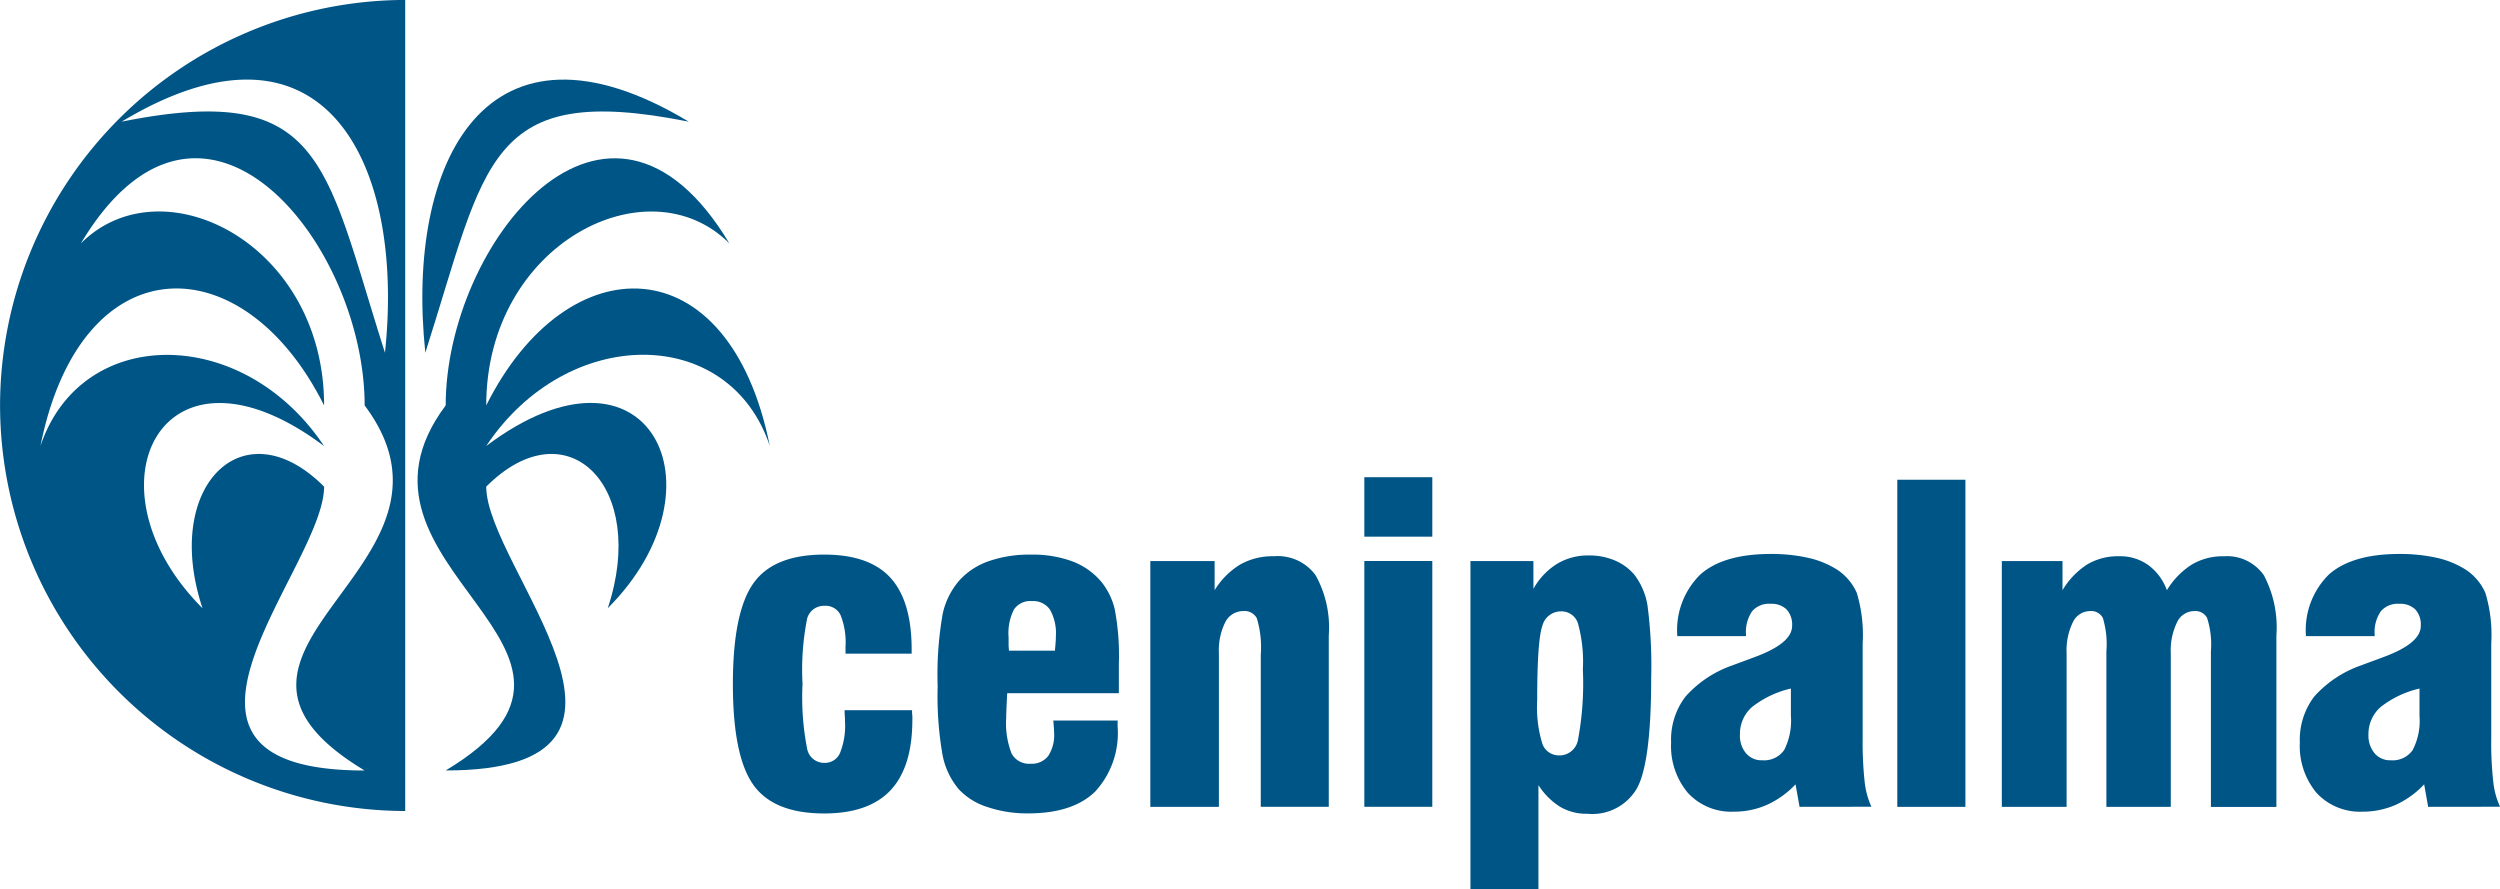
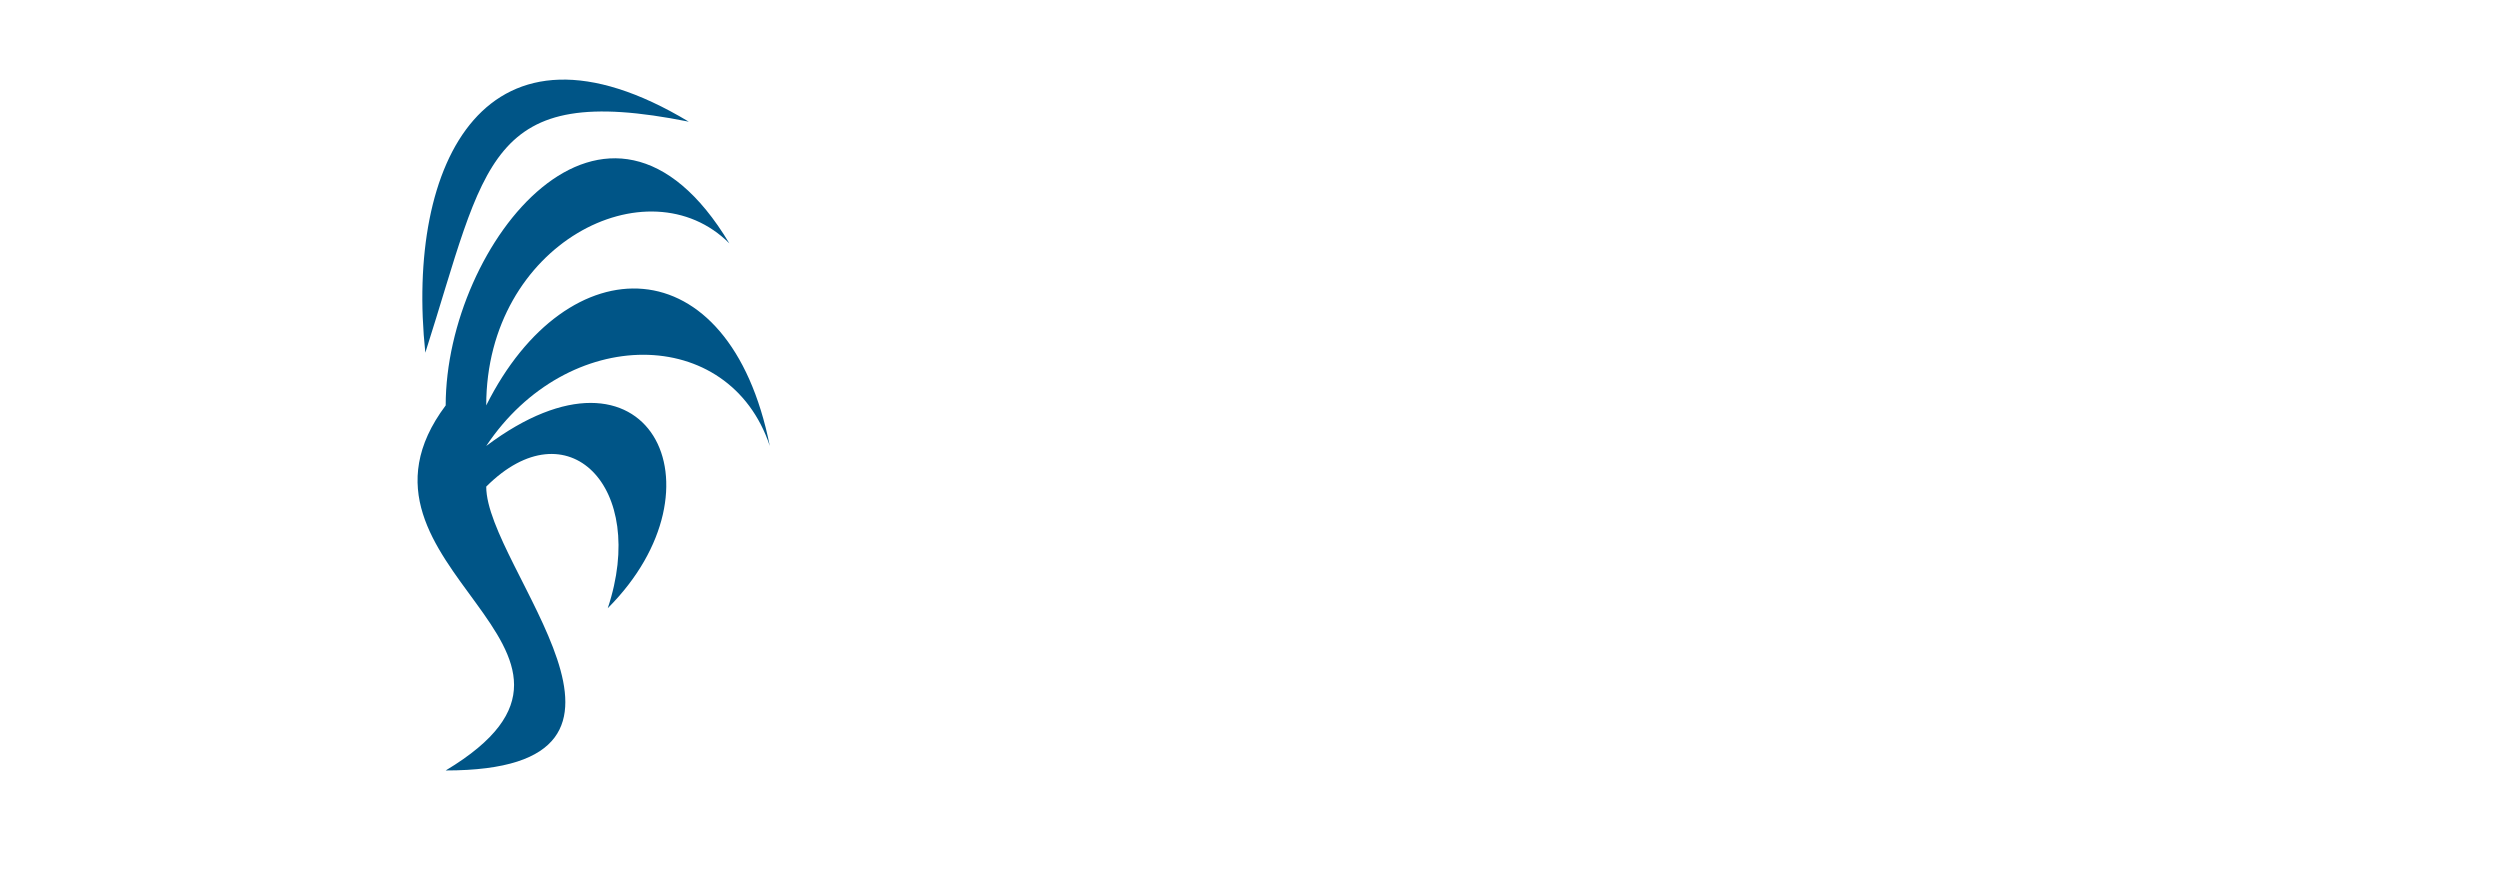
<svg xmlns="http://www.w3.org/2000/svg" width="212.884" height="75.742" viewBox="0 0 212.884 75.742">
  <g id="Group_3" data-name="Group 3" transform="translate(-349.37 122.084)">
    <path id="Path_13" data-name="Path 13" d="M408.025-111.722c-17.251-10.361-24.15,3.454-22.437,19.671,5.186-16.217,5.186-23.125,22.437-19.671" fill="#005587" fill-rule="evenodd" />
    <path id="Path_14" data-name="Path 14" d="M411.476-101.361c-10.354-17.27-24.154,0-24.154,13.8-10.35,13.822,17.25,20.723,0,31.085,20.7,0,3.452-17.263,3.452-24.171,6.9-6.908,13.8,0,10.348,10.355,10.354-10.355,3.45-24.171-10.348-13.816,6.9-10.355,20.7-10.355,24.148,0-3.446-17.256-17.245-17.256-24.148-3.453,0-13.8,13.8-20.711,20.7-13.8" fill="#005587" fill-rule="evenodd" />
-     <path id="Path_15" data-name="Path 15" d="M356.263-101.368c10.353-17.262,24.158,0,24.158,13.81,10.348,13.822-17.247,20.723,0,31.085-20.7,0-3.453-17.263-3.453-24.171-6.9-6.914-13.794,0-10.352,10.355-10.353-10.355-3.442-24.164,10.352-13.809-6.9-10.355-20.7-10.355-24.155,0,3.45-17.27,17.255-17.27,24.155-3.46,0-13.81-13.794-20.711-20.7-13.81m3.459-10.355c17.246-10.361,24.148,3.454,22.424,19.671-5.178-16.217-5.178-23.124-22.424-19.671m24.148,58.7a34.581,34.581,0,0,1-34.5-34.539,34.578,34.578,0,0,1,34.5-34.526Z" fill="#005587" fill-rule="evenodd" />
-     <path id="Path_16" data-name="Path 16" d="M556.137-53.379l-.341-1.916a7.617,7.617,0,0,1-2.408,1.739,6.935,6.935,0,0,1-2.838.588,5.034,5.034,0,0,1-3.91-1.59,6.225,6.225,0,0,1-1.43-4.309,6.055,6.055,0,0,1,1.223-3.9,9.551,9.551,0,0,1,3.987-2.656c.453-.173,1.059-.39,1.82-.676,2.182-.791,3.269-1.681,3.269-2.689a1.905,1.905,0,0,0-.467-1.4,1.826,1.826,0,0,0-1.36-.479,1.883,1.883,0,0,0-1.577.638,3.1,3.1,0,0,0-.523,1.984v.129h-5.85a6.653,6.653,0,0,1,1.965-5.261q1.975-1.732,5.985-1.735a14.43,14.43,0,0,1,3.229.336,7.748,7.748,0,0,1,2.378.971,4.539,4.539,0,0,1,1.72,2.01,12.359,12.359,0,0,1,.5,4.29v8.059a29.907,29.907,0,0,0,.175,3.753,6.706,6.706,0,0,0,.574,2.106ZM555.4-63.452a8.43,8.43,0,0,0-3.3,1.565,3.045,3.045,0,0,0-1.047,2.361,2.334,2.334,0,0,0,.518,1.582,1.722,1.722,0,0,0,1.379.6,2.069,2.069,0,0,0,1.867-.869,5.373,5.373,0,0,0,.581-2.911ZM519.832-53.379V-74.307H525v2.48a6.641,6.641,0,0,1,2.1-2.191,5.124,5.124,0,0,1,2.731-.7,4.1,4.1,0,0,1,2.464.747,4.567,4.567,0,0,1,1.593,2.147,6.656,6.656,0,0,1,2.131-2.191,5.156,5.156,0,0,1,2.716-.7,3.822,3.822,0,0,1,3.411,1.616,9.516,9.516,0,0,1,1.067,5.139v14.587h-5.576V-66.631a7.407,7.407,0,0,0-.324-2.829,1.122,1.122,0,0,0-1.09-.588,1.627,1.627,0,0,0-1.471.958,5.443,5.443,0,0,0-.532,2.642v13.069h-5.483V-66.631a7.713,7.713,0,0,0-.3-2.829,1.118,1.118,0,0,0-1.1-.588,1.63,1.63,0,0,0-1.46.958,5.493,5.493,0,0,0-.528,2.642v13.069Zm-3.1,0h-5.8V-81.231h5.8Zm-14.123,0-.343-1.916a7.714,7.714,0,0,1-2.416,1.739,6.9,6.9,0,0,1-2.842.588,5.013,5.013,0,0,1-3.9-1.59,6.2,6.2,0,0,1-1.437-4.309,6.033,6.033,0,0,1,1.225-3.9,9.52,9.52,0,0,1,3.986-2.656c.462-.173,1.056-.39,1.818-.676,2.181-.791,3.274-1.681,3.274-2.689a1.91,1.91,0,0,0-.47-1.4,1.833,1.833,0,0,0-1.366-.479,1.886,1.886,0,0,0-1.572.638,3.135,3.135,0,0,0-.519,1.984v.129H492.2a6.627,6.627,0,0,1,1.974-5.261q1.965-1.732,5.973-1.735a14.32,14.32,0,0,1,3.229.336,7.735,7.735,0,0,1,2.384.971,4.572,4.572,0,0,1,1.723,2.01,12.434,12.434,0,0,1,.5,4.29v8.059a31.068,31.068,0,0,0,.171,3.753,6.988,6.988,0,0,0,.573,2.106Zm-.738-10.073a8.4,8.4,0,0,0-3.3,1.565,3.03,3.03,0,0,0-1.038,2.361,2.293,2.293,0,0,0,.515,1.582,1.708,1.708,0,0,0,1.381.6,2.085,2.085,0,0,0,1.868-.869,5.507,5.507,0,0,0,.574-2.911Zm-27.287,17.11V-74.307h5.362v2.364a5.821,5.821,0,0,1,2.011-2.126,5.071,5.071,0,0,1,2.688-.717,5.564,5.564,0,0,1,2.237.428,4.4,4.4,0,0,1,1.68,1.24,5.838,5.838,0,0,1,1.1,2.6,39.626,39.626,0,0,1,.313,6.14c0,4.752-.394,7.886-1.187,9.374a4.387,4.387,0,0,1-4.254,2.214,4.395,4.395,0,0,1-2.328-.6,5.933,5.933,0,0,1-1.832-1.84v8.888Zm7.586-11.415a1.6,1.6,0,0,0,1.566-1.3,26.08,26.08,0,0,0,.42-6.032,12.215,12.215,0,0,0-.409-3.882,1.474,1.474,0,0,0-1.432-1.053,1.623,1.623,0,0,0-1.6,1.206q-.449,1.229-.447,6.385a10.542,10.542,0,0,0,.435,3.671,1.484,1.484,0,0,0,1.471,1m-16.627-16.55h5.789V-53.38h-5.789Zm0-7.135h5.789v5.06h-5.789ZM447.324-53.379V-74.307H452.8v2.48a6.561,6.561,0,0,1,2.185-2.191,5.626,5.626,0,0,1,2.867-.7A3.99,3.99,0,0,1,461.4-73.1a9.188,9.188,0,0,1,1.12,5.131v14.587h-5.791V-66.312a8.664,8.664,0,0,0-.333-3.121,1.174,1.174,0,0,0-1.162-.615,1.7,1.7,0,0,0-1.526.944,5.391,5.391,0,0,0-.545,2.656v13.069Zm-12.035-13.3h3.92v-.1c.053-.53.073-.907.073-1.131a4.082,4.082,0,0,0-.5-2.255,1.733,1.733,0,0,0-1.54-.734,1.679,1.679,0,0,0-1.533.717,4.46,4.46,0,0,0-.454,2.36v.7c.013.16.02.32.033.442m3.781,5.95h5.471v.53a7.365,7.365,0,0,1-1.912,5.522c-1.281,1.243-3.184,1.857-5.712,1.857a10.577,10.577,0,0,1-3.471-.543,5.675,5.675,0,0,1-2.42-1.5,6.4,6.4,0,0,1-1.394-2.931,29.11,29.11,0,0,1-.416-5.841,29.964,29.964,0,0,1,.429-6.185A6.41,6.41,0,0,1,431.1-72.7a6.047,6.047,0,0,1,2.51-1.613,10.466,10.466,0,0,1,3.548-.543,9.763,9.763,0,0,1,3.564.587,5.978,5.978,0,0,1,2.443,1.743,5.819,5.819,0,0,1,1.132,2.336,21,21,0,0,1,.347,4.636v2.5h-9.5a1.33,1.33,0,0,0-.021.234c-.044.894-.071,1.5-.071,1.844a7.107,7.107,0,0,0,.463,3.067,1.688,1.688,0,0,0,1.609.859,1.766,1.766,0,0,0,1.506-.662,3.246,3.246,0,0,0,.5-1.994c0-.183-.023-.458-.049-.835a.951.951,0,0,1-.016-.183m-17.782-.883h5.751c0,.108,0,.261.019.428s.008.3.008.384c0,2.686-.618,4.679-1.854,6s-3.13,1.98-5.656,1.98q-4.287,0-6.025-2.428c-1.165-1.634-1.748-4.486-1.748-8.593,0-4.092.59-6.951,1.751-8.585s3.177-2.438,6.022-2.438c2.548,0,4.43.652,5.632,1.96S427-69.555,427-66.777v.357h-5.631v-.6a6.286,6.286,0,0,0-.415-2.67,1.406,1.406,0,0,0-1.363-.808,1.485,1.485,0,0,0-1.488,1.077,22.262,22.262,0,0,0-.394,5.579,22.857,22.857,0,0,0,.394,5.53,1.469,1.469,0,0,0,1.456,1.189,1.4,1.4,0,0,0,1.342-.843,6.264,6.264,0,0,0,.425-2.669c0-.095,0-.255-.018-.479s-.017-.377-.017-.5" fill="#005587" fill-rule="evenodd" />
  </g>
</svg>